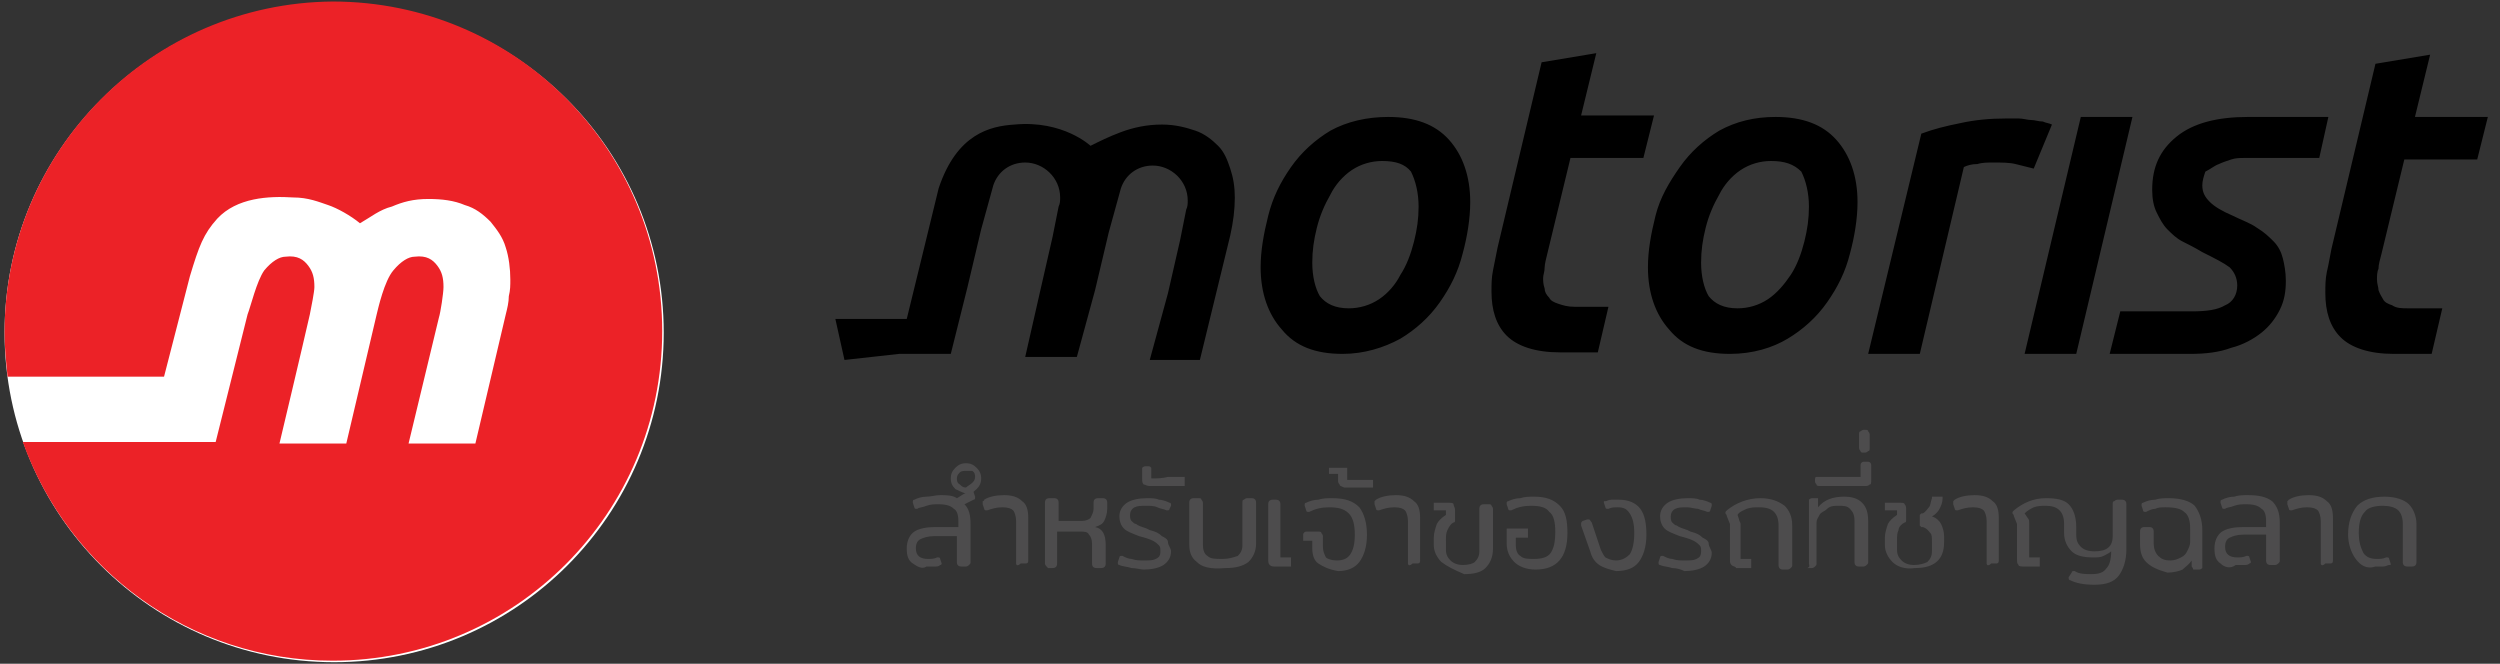
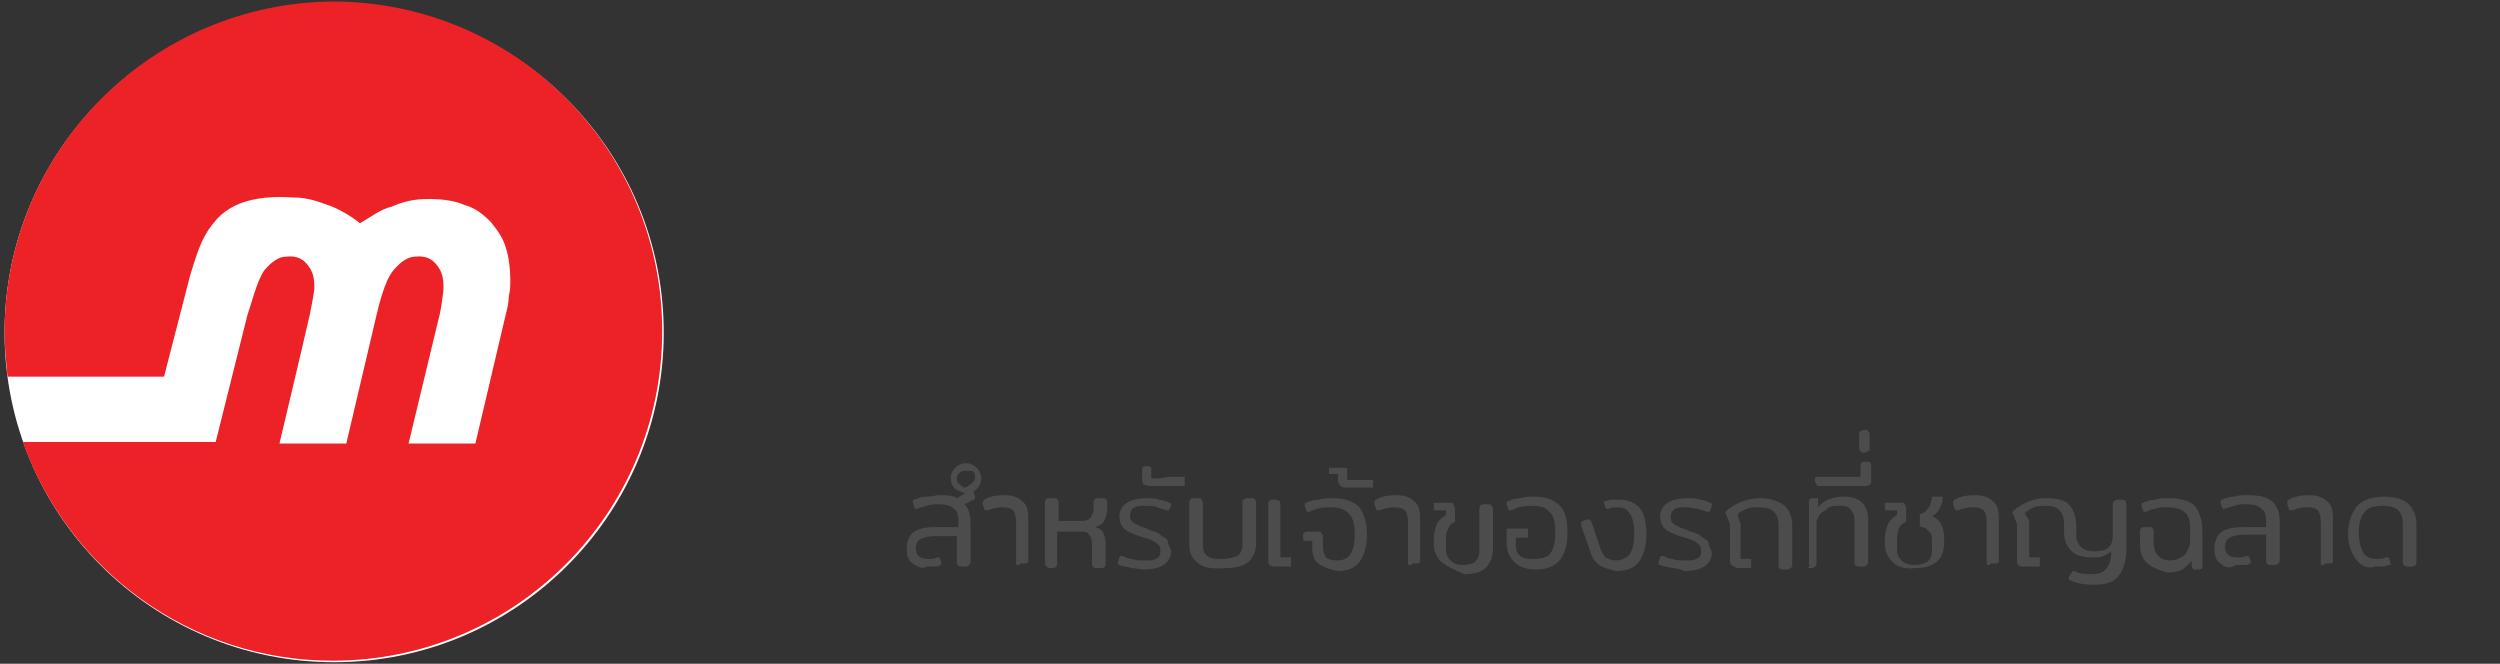
<svg xmlns="http://www.w3.org/2000/svg" viewBox="0 0 164.6 43.7">
  <rect x="0" y="0" width="164.6" height="43.7" fill="#333333" stroke="none" />
  <circle cx="22" cy="21.9" r="21.7" fill="#fff" />
  <path fill="#ec2227" d="M14.2 29.1H1.5c3 8.4 11 14.4 20.4 14.4 12 0 21.7-9.7 21.7-21.7S33.9.1 21.9.1C10 .2.3 9.9.3 21.9c0 1 .1 1.9.2 2.9h10.3l1.7-6.6c.6-2 .9-2.8 1.8-3.8 1.3-1.4 3.4-1.5 5-1.4 1 0 1.7.3 2.3.5s1.5.7 2.1 1.2c.7-.4 1.3-.9 2.1-1.1.7-.3 1.4-.5 2.4-.5.9 0 1.7.1 2.4.4.7.2 1.2.6 1.7 1.1.4.5.8 1 1 1.7.2.6.3 1.4.3 2.1 0 .4 0 .7-.1 1.1 0 .4-.1.8-.2 1.2l-2 8.5h-4.4l2-8.3c.1-.3.3-1.6.3-2 0-.6-.1-1-.4-1.4s-.7-.7-1.5-.6c-.4 0-.9.3-1.4.9-.6.7-1 2.5-1.1 2.9l-2 8.5h-4.4s1.5-6.3 2-8.5c.1-.5.3-1.5.3-1.8 0-.6-.1-1-.4-1.4s-.7-.7-1.5-.6c-.4 0-.9.3-1.4.9-.5.7-.9 2.4-1.1 2.9z" />
-   <path d="M88.4 23.3c-1.8 0-3.1-.5-4-1.6-.9-1-1.4-2.4-1.4-4.1 0-1.1.2-2.2.5-3.4S84.3 12 85 11s1.6-1.8 2.6-2.4c1.1-.6 2.4-.9 3.8-.9 1.8 0 3.1.5 4 1.5s1.4 2.4 1.4 4.1c0 1.1-.2 2.3-.5 3.4-.3 1.2-.8 2.2-1.5 3.2s-1.6 1.8-2.6 2.4c-1.1.6-2.4 1-3.8 1zM91 10.6c-.7 0-1.4.2-2 .6s-1.1 1-1.4 1.6c-.4.7-.7 1.4-.9 2.2s-.3 1.5-.3 2.3c0 .9.2 1.7.5 2.2.4.5 1 .8 1.9.8.7 0 1.4-.2 2-.6s1.1-1 1.4-1.6c.4-.6.7-1.4.9-2.2s.3-1.5.3-2.3c0-.9-.2-1.7-.5-2.3-.4-.5-1-.7-1.9-.7zm22.9 12.7c-1.8 0-3.1-.5-4-1.6-.9-1-1.4-2.4-1.4-4.1 0-1.1.2-2.2.5-3.4s.9-2.2 1.6-3.2 1.6-1.8 2.6-2.4c1.1-.6 2.3-.9 3.7-.9 1.8 0 3.1.5 4 1.5s1.4 2.4 1.4 4.1c0 1.1-.2 2.3-.5 3.4-.3 1.2-.8 2.2-1.5 3.2s-1.6 1.8-2.6 2.4-2.3 1-3.8 1zm2.7-12.7c-.7 0-1.4.2-2 .6s-1.1 1-1.4 1.6c-.4.7-.7 1.4-.9 2.2s-.3 1.5-.3 2.3c0 .9.2 1.7.5 2.2.4.5 1 .8 1.9.8.7 0 1.4-.2 2-.6s1.1-1 1.5-1.6.7-1.4.9-2.2.3-1.5.3-2.3c0-.9-.2-1.7-.5-2.3-.5-.5-1.1-.7-2-.7zm17.3.5-1.2-.3c-.4-.1-.9-.1-1.5-.1-.3 0-.7 0-1 .1-.4 0-.7.1-.9.2l-2.9 12.3H123l3.5-14.5c.8-.3 1.6-.5 2.6-.7.9-.2 1.9-.3 3-.3h.8c.3 0 .6.1.8.1.3 0 .5.1.8.1.2.1.4.1.6.2zm2.8 12.2h-3.4L137 7.7h3.4zm-31.5-.1h-2.5c-1.6 0-2.8-.4-3.5-1.1s-1-1.7-1-2.9c0-.5 0-.9.1-1.4l.3-1.5 2.9-12.2 3.6-.6-1 4.1h4.8l-.7 2.8h-4.8l-1.5 6.2c-.1.4-.2.8-.2 1 0 .3-.1.5-.1.7s0 .4.1.7c0 .2.1.4.3.6.1.2.3.3.6.4s.6.2 1.1.2h2.2zm55.6-2.9h-2.2c-.5 0-.8 0-1.1-.2-.3-.1-.5-.2-.6-.4s-.2-.3-.3-.6c0-.2-.1-.4-.1-.7 0-.2 0-.5.1-.7 0-.3.1-.6.2-1l1.5-6.2h4.8l.7-2.8H159l1-4.1-3.6.6-2.9 12.2c-.1.5-.2 1.1-.3 1.5-.1.5-.1.9-.1 1.4 0 1.2.3 2.2 1 2.9s1.9 1.1 3.5 1.1h2.5zm-14.7-9.5c.2-.1.5-.2.8-.3s.6-.1.9-.1h4.9l.6-2.7H148c-2 0-3.6.4-4.7 1.3s-1.6 2-1.6 3.5c0 .6.1 1.1.3 1.5s.4.8.7 1.1.6.6 1 .8.8.4 1.3.7c.8.4 1.4.7 1.8 1 .3.3.5.7.5 1.2 0 .6-.3 1.1-.8 1.3-.5.3-1.2.4-2.2.4h-4.7l-.7 2.8h5.3c1 0 1.9-.1 2.7-.4.8-.2 1.5-.6 2-1s.9-.9 1.2-1.5.4-1.2.4-1.9c0-.6-.1-1.1-.2-1.5s-.3-.8-.6-1.1-.6-.6-1.1-.9c-.4-.3-1-.5-1.6-.8-.7-.3-1.2-.6-1.5-.9s-.5-.6-.5-1.1c0-.3.1-.6.2-.9.4-.2.6-.4.9-.5zM59.2 23.3h3.4l1.1-4.4.9-3.8.8-2.9c.3-.9 1.1-1.5 2.1-1.5 1.2 0 2.3 1 2.3 2.3 0 .2 0 .4-.1.6l-.4 2-.8 3.5-1 4.4h3.4l1.2-4.4.9-3.8.8-2.9c.3-.9 1.1-1.5 2.1-1.5 1.2 0 2.3 1 2.3 2.3 0 .2 0 .4-.1.6l-.4 2-.8 3.5-1.2 4.4H79l2-8.2c.2-.9.3-1.7.3-2.5 0-.7-.1-1.3-.3-1.9s-.4-1.1-.8-1.5-.9-.8-1.5-1-1.3-.4-2.2-.4c-1 0-1.9.2-2.7.5s-1.4.6-2 .9c0 0-1.8-1.7-5-1.4-1.6.1-3.8.6-5 4.2l-1 4.1-1.1 4.5H55l.6 2.7z" />
  <g fill="#4d4c4d">
    <path d="M60.1 37.1c-.3-.2-.4-.5-.4-1s.2-.9.5-1.1.8-.3 1.4-.3h1.5v-.4c0-.4-.1-.7-.3-.8-.2-.2-.5-.3-1-.3-.3 0-.5 0-.8.1-.2.1-.5.1-.6.2h-.1s-.1 0-.1-.1l-.1-.3V33s0-.1.1-.1c.2-.1.5-.2.8-.2s.6-.1.9-.1c.4 0 .8 0 1.1.2.2-.1.3-.2.5-.3s.3-.1.4-.2h.2v.1l.1.3v.1s0 .1-.1.1l-.6.3c.3.3.4.7.4 1.3V37c0 .1 0 .1-.1.2 0 0-.1.1-.2.1h-.3c-.2 0-.3-.1-.3-.3v-1.7h-1.5c-.4 0-.7.1-.9.2s-.3.3-.3.6c0 .5.3.7.8.7.2 0 .4 0 .6-.1h.1s.1 0 .1.1l.1.3s0 .1-.1.1c-.1.1-.2.1-.4.1H61c-.3.2-.6 0-.9-.2z" />
    <path d="M62.9 32.2c-.2-.2-.3-.4-.3-.7s.1-.5.3-.7.4-.3.7-.3.5.1.7.3.3.4.3.7-.1.5-.3.7-.4.3-.7.3c-.3-.1-.5-.2-.7-.3zm1.1-.4c.1-.1.2-.2.2-.4 0-.1 0-.3-.2-.4h-.4c-.1 0-.3 0-.4.1s-.2.2-.2.4c0 .1 0 .3.2.4.1.1.2.2.4.2.1-.1.3-.2.4-.3zm2.9 5.3v-2.8c0-.3-.1-.6-.2-.7s-.3-.2-.7-.2-.7.1-1 .2h-.1s-.1 0-.1-.1l-.1-.3V33s.1 0 .1-.1c.3-.2.8-.3 1.3-.3s.9.1 1.2.4c.3.2.4.6.4 1.1v2.8c0 .2-.1.2-.2.2h-.3c-.2.2-.3.1-.3 0zm1.9 0v-4c0-.2.1-.3.3-.3h.3c.2 0 .3.1.3.3v1.2h1.5c.3 0 .5-.1.6-.2.1-.2.2-.4.2-.6v-.4c0-.2.1-.3.3-.3h.3c.2 0 .3.1.3.3v.4c0 .3-.1.6-.2.8s-.3.3-.6.4c.5.1.7.5.7 1.2v1.2c0 .2-.1.3-.3.3h-.3c-.2 0-.3-.1-.3-.3v-1.3c0-.3-.1-.5-.2-.6-.1-.2-.3-.2-.6-.2h-1.5v2.1c0 .2-.1.3-.3.3H69c-.1-.1-.2-.2-.2-.3zm5.7.3c-.3-.1-.6-.1-.8-.2-.1 0-.1-.1-.1-.1V37l.1-.3c0-.1.1-.1.1-.1h.1c.2.1.4.2.6.2.3.1.5.1.8.1.4 0 .6 0 .8-.1s.3-.2.3-.5c0-.2 0-.3-.1-.4s-.2-.2-.4-.3-.5-.2-.9-.3c-.5-.2-.8-.3-1-.5s-.3-.5-.3-.8c0-.4.2-.7.5-.9s.8-.3 1.3-.3c.3 0 .6 0 .8.1.2 0 .5.1.7.2.1 0 .1.1.1.1v.1l-.1.2c0 .1-.1.1-.1.1h-.1c-.2-.1-.4-.1-.6-.2s-.5-.1-.7-.1c-.4 0-.6 0-.8.1s-.3.3-.3.5c0 .1 0 .3.1.4s.2.2.3.2c.1.1.4.2.7.3l.2.1c.4.1.6.2.8.4.2.1.4.2.4.4s.2.4.2.6c0 .4-.2.7-.5.9s-.8.3-1.3.3c-.2 0-.5-.1-.8-.1zm.8-5.5c-.1-.1-.1-.2-.1-.4v-.7s.1-.1.2-.1h.2c.1 0 .1 0 .2.1v.7c.4 0 .7 0 1.1-.1H78v.6h-2.3c-.2 0-.3-.1-.4-.1zm3.5 5.1c-.4-.3-.5-.7-.5-1.2v-2.7c0-.2.1-.3.3-.3h.3c.1 0 .2 0 .2.1 0 0 .1.1.1.2v2.8c0 .3.1.6.3.7.2.2.5.2 1 .2.4 0 .7-.1 1-.2.2-.2.3-.4.3-.7v-2.8c0-.1 0-.2.1-.2 0 0 .1-.1.2-.1h.3c.2 0 .3.1.3.3v2.7c0 .5-.2.9-.5 1.2-.4.3-.9.4-1.5.4-1.1.1-1.6-.1-1.9-.4zm4.8.2c-.1-.1-.1-.2-.1-.4v-3.6c0-.2.1-.3.3-.3h.2c.2 0 .3.1.3.3v3.5h.7v.6h-1c-.2 0-.3 0-.4-.1zm3.2-.1c-.3-.2-.4-.6-.4-1v-.5h-.6v-.4c0-.1.1-.2.2-.2h.8c.1 0 .2 0 .2.1 0 0 .1.1.1.2v.7c0 .3.1.5.2.7.1.1.4.2.7.2.4 0 .7-.1.9-.4s.3-.7.3-1.3-.1-1.1-.4-1.4-.7-.4-1.3-.4c-.5 0-.9.1-1.3.3h-.1s-.1 0-.1-.1l-.1-.3v-.1s0-.1.1-.1c.2-.1.5-.2.8-.2.3-.1.6-.1.9-.1.9 0 1.4.2 1.8.6.3.4.5 1 .5 1.8s-.2 1.4-.5 1.8-.8.6-1.4.6c-.6-.1-1-.3-1.3-.5zm1.4-5.2s-.1-.1-.1-.2v-.5h-.6v-.4h1.2v.8h1.7v.5h-1.9c-.2-.1-.3-.1-.3-.2zm4.5 5.2v-2.8c0-.3-.1-.6-.2-.7s-.3-.2-.7-.2-.7.1-1 .2h-.1s-.1 0-.1-.1l-.1-.3V33l.1-.1c.3-.2.8-.3 1.3-.3s.9.1 1.2.4c.3.2.4.6.4 1.1v2.8c0 .2-.1.2-.2.2H93c-.2.2-.3.1-.3 0zm2.2-.1c-.3-.3-.5-.7-.5-1.1v-.5c0-.3.1-.6.2-.9.1-.2.3-.4.6-.6v-.3h-.8v-.5h.9c.2 0 .4 0 .4.1s.1.2.1.4v.7s0 .1-.1.1c-.2.1-.3.3-.4.5s-.1.4-.1.7v.6c0 .3.1.5.3.7s.5.3.8.3c.4 0 .7-.1.8-.2.2-.2.3-.4.3-.7v-2.8c0-.2.1-.3.3-.3h.3c.1 0 .2 0 .2.1 0 0 .1.1.1.2v2.6c0 .6-.2 1-.5 1.3s-.8.4-1.4.4c-.7-.3-1.1-.5-1.5-.8zm4.8 0c-.3-.3-.5-.7-.5-1.2v-1h1.4v.6h-.8v.5c0 .3.1.6.3.7.2.2.5.2.9.2.5 0 .9-.1 1.1-.4s.3-.7.3-1.4c0-.6-.1-1.1-.4-1.3-.2-.3-.6-.4-1.2-.4-.5 0-.9.1-1.3.3h-.1s-.1 0-.1-.1l-.1-.3v-.1s0-.1.1-.1c.2-.1.5-.2.8-.2.3-.1.6-.1.9-.1.8 0 1.3.2 1.7.6s.5 1 .5 1.8c0 1.6-.7 2.4-2.1 2.4-.6 0-1.1-.2-1.4-.5zm5.6.2c-.3-.2-.5-.5-.6-.9l-.6-1.7v-.1c0-.1 0-.1.1-.2l.3-.1h.1c.1 0 .1.1.2.2l.6 1.8c.1.2.2.4.3.5.2.1.4.2.7.2.4 0 .7-.2.9-.4.2-.3.3-.8.3-1.4s-.1-1-.3-1.3-.4-.4-.8-.4c-.2 0-.4 0-.6.1h-.1s-.1 0-.1-.1l-.1-.3V33h.1c.1 0 .2-.1.4-.1h.5c.6 0 1.1.2 1.4.6s.4 1 .4 1.7c0 .8-.2 1.4-.5 1.8s-.8.6-1.5.6c-.4-.1-.8-.2-1.1-.4zm4.8.2c-.3-.1-.6-.1-.8-.2-.1 0-.1-.1-.1-.1V37l.1-.3c0-.1.1-.1.1-.1h.1c.2.1.4.2.6.2.3.1.5.1.8.1.4 0 .6 0 .8-.1s.3-.2.3-.5c0-.2 0-.3-.1-.4s-.2-.2-.4-.3-.5-.2-.9-.3c-.5-.2-.8-.3-1-.5s-.3-.5-.3-.8c0-.4.2-.7.5-.9s.8-.3 1.3-.3c.3 0 .6 0 .8.1.2 0 .5.1.7.2.1 0 .1.1.1.1v.1l-.1.3c0 .1-.1.1-.1.1h-.1c-.2-.1-.4-.1-.6-.2-.2 0-.5-.1-.7-.1-.4 0-.6 0-.8.1s-.3.3-.3.5c0 .1 0 .3.1.4s.2.2.3.2c.1.1.4.2.7.3l.2.1c.4.1.6.2.8.4.2.1.4.2.4.4s.2.4.2.6c0 .4-.2.7-.5.9s-.8.3-1.3.3c-.2-.1-.5-.2-.8-.2zm3.9-.2c-.1-.1-.1-.2-.1-.4v-2.3l-.2-.5c0-.1-.1-.2-.1-.2 0-.1 0-.1.1-.2.6-.5 1.4-.8 2.2-.8.7 0 1.2.2 1.6.5.3.3.5.7.5 1.3v2.6c0 .1 0 .1-.1.2 0 0-.1.1-.2.1h-.3c-.2 0-.3-.1-.3-.3v-2.6c0-.4-.1-.7-.3-.9s-.5-.3-1-.3c-.3 0-.5 0-.8.1-.2.1-.5.2-.6.4l.1.3c0 .1.1.2.1.3v2.3h.7v.6h-1c0-.1-.2-.1-.3-.2zm5.1-.1v-4.2s.1-.1.2-.1h.4v.6c.4-.5 1-.7 1.7-.7.5 0 .9.1 1.2.4s.4.7.4 1.2V37c0 .1 0 .1-.1.2 0 0-.1.1-.2.1h-.3c-.2 0-.3-.1-.3-.3v-2.7c0-.4-.1-.6-.3-.8s-.4-.2-.8-.2c-.2 0-.5 0-.7.2s-.4.2-.5.4-.2.3-.2.5v2.7c0 .1 0 .1-.1.2 0 0-.1.1-.2.1h-.3c.2-.1.1-.2.1-.3zm.5-5.2s-.1-.1-.1-.2v-.1c0-.1 0-.2.1-.2h2.9v-.8c0-.1.1-.2.2-.2h.3c.1 0 .2.1.2.2v1c0 .2 0 .3-.1.3-.1.1-.2.1-.3.1h-2.9c-.2 0-.3 0-.3-.1zm2.9-2.2s-.1-.1-.1-.2v-.9c0-.1 0-.2.1-.2 0 0 .1-.1.2-.1h.1c.1 0 .2 0 .2.1 0 0 .1.1.1.2v.9c0 .1 0 .2-.1.2 0 0-.1.1-.2.1h-.1c-.1 0-.2 0-.2-.1zm2.1 7.3c-.3-.3-.5-.7-.5-1.1v-.5c0-.3.1-.6.2-.9.1-.2.3-.4.6-.6v-.3h-.8v-.5h.9c.2 0 .4 0 .4.1.1.1.1.2.1.4v.7s0 .1-.1.1c-.2.1-.4.3-.4.5-.1.2-.1.4-.1.7v.6c0 .3.1.5.3.7s.5.3.8.3c.4 0 .7-.1.9-.2.2-.2.3-.4.3-.7v-.6c0-.3 0-.5-.1-.6s-.2-.3-.5-.4h-.1l-.1-.1v-.7l.1-.1h.1c.2-.1.3-.3.4-.4s.1-.3.2-.6v-.1h.7v.1c0 .3-.1.5-.2.7s-.3.4-.5.5c.3.1.5.3.6.5s.2.5.2.8v.4c0 1.1-.6 1.7-1.9 1.7-.7.1-1.2-.1-1.5-.4zm6.2.1v-2.8c0-.3-.1-.6-.2-.7s-.3-.2-.7-.2-.7.1-1 .2h-.1s-.1 0-.1-.1l-.1-.3V33l.1-.1c.3-.2.8-.3 1.3-.3s.9.1 1.2.4c.3.2.4.6.4 1.1v2.8c0 .2-.1.2-.2.2h-.3c-.2.2-.3.1-.3 0zm5.5 1.1c-.1 0-.1-.1-.1-.2l.2-.3c0-.1.1-.1.1-.1h.1c.3.2.7.2 1.1.2.5 0 .8-.1 1-.4.2-.2.3-.6.3-1.1-.1.1-.3.2-.5.3s-.4.1-.7.1c-.6 0-1.1-.1-1.4-.4s-.5-.7-.5-1.2v-.6c0-.4-.1-.7-.3-.9s-.5-.3-.9-.3c-.3 0-.5 0-.8.1-.2.1-.4.2-.6.4l.2.3c.1.1.1.2.1.3v2.3h.7v.6h-1c-.2 0-.4 0-.4-.1-.1-.1-.1-.2-.1-.4v-2.3l-.2-.5c0-.1-.1-.2-.1-.2 0-.1 0-.1.1-.2.6-.5 1.3-.8 2.1-.8.7 0 1.2.1 1.5.4s.5.8.5 1.5v.5c0 .4.1.6.3.8s.5.3.9.3c.8 0 1.2-.3 1.2-1v-2.1c0-.1 0-.2.1-.2 0 0 .1-.1.2-.1h.3c.2 0 .3.1.3.3v3c0 .7-.2 1.3-.5 1.7s-.8.6-1.6.6c-.7 0-1.2-.1-1.6-.3zm5-1.2c-.3-.3-.4-.7-.4-1.2V35c0-.2.1-.3.3-.3h.3c.2 0 .3.1.3.3v.8c0 .3.1.6.3.8s.4.3.8.3c.3 0 .5-.1.7-.2s.3-.2.4-.4.2-.4.2-.6v-.9c0-.5-.1-.9-.4-1.1-.2-.2-.6-.3-1.2-.3-.3 0-.5 0-.7.1-.2 0-.4.1-.6.2h-.1s-.1 0-.1-.1l-.1-.3v-.1s0-.1.1-.1c.2-.1.5-.2.8-.2.3-.1.6-.1.9-.1.8 0 1.4.2 1.7.5.3.4.5.9.5 1.6v2.5s-.1.1-.2.1h-.4s0-.1-.1-.2v-.4c-.2.3-.4.4-.6.6-.2.1-.6.2-1 .2-.7-.2-1.1-.4-1.4-.7zm4.9.1c-.3-.2-.4-.5-.4-1s.2-.9.5-1.1.8-.3 1.4-.3h1.5v-.4c0-.4-.1-.7-.3-.8-.2-.2-.5-.3-1-.3-.3 0-.5 0-.8.1-.2.1-.5.1-.6.2h-.1s-.1 0-.1-.1l-.1-.3V33s0-.1.1-.1c.2-.1.5-.2.8-.2.3-.1.6-.1.9-.1.7 0 1.2.1 1.6.4.3.3.5.7.5 1.4v2.5c0 .1 0 .1-.1.2 0 0-.1.1-.2.1h-.3c-.2 0-.3-.1-.3-.3v-1.7h-1.5c-.4 0-.7.1-.9.2s-.3.3-.3.6c0 .5.3.7.8.7.2 0 .4 0 .6-.1h.1s.1 0 .1.1l.1.3s0 .1-.1.1c-.1.1-.2.1-.4.1h-.5c-.4.3-.8.1-1-.1zm6.6 0v-2.8c0-.3-.1-.6-.2-.7s-.3-.2-.7-.2-.7.1-1 .2h-.1s-.1 0-.1-.1l-.1-.3V33l.1-.1c.3-.2.8-.3 1.3-.3s.9.1 1.2.4c.3.2.4.6.4 1.1v2.8c0 .2-.1.2-.2.2h-.3c-.2.2-.3.1-.3 0zm2.3-.3c-.3-.4-.5-1-.5-1.6 0-.8.2-1.4.6-1.9.4-.4 1-.6 1.8-.6.7 0 1.3.2 1.6.5s.5.8.5 1.3V37c0 .2-.1.3-.3.3h-.3c-.2 0-.3-.1-.3-.3v-2.5c0-.4-.1-.7-.3-.9s-.6-.3-1-.3c-.5 0-1 .1-1.2.4-.3.3-.4.8-.4 1.4 0 .5.1.9.3 1.3.2.3.5.4.9.4.2 0 .4 0 .6-.1h.1s.1 0 .1.1l.1.3v.1h-.1c-.1 0-.2.1-.4.1h-.5c-.6.2-1-.1-1.3-.5z" />
  </g>
</svg>